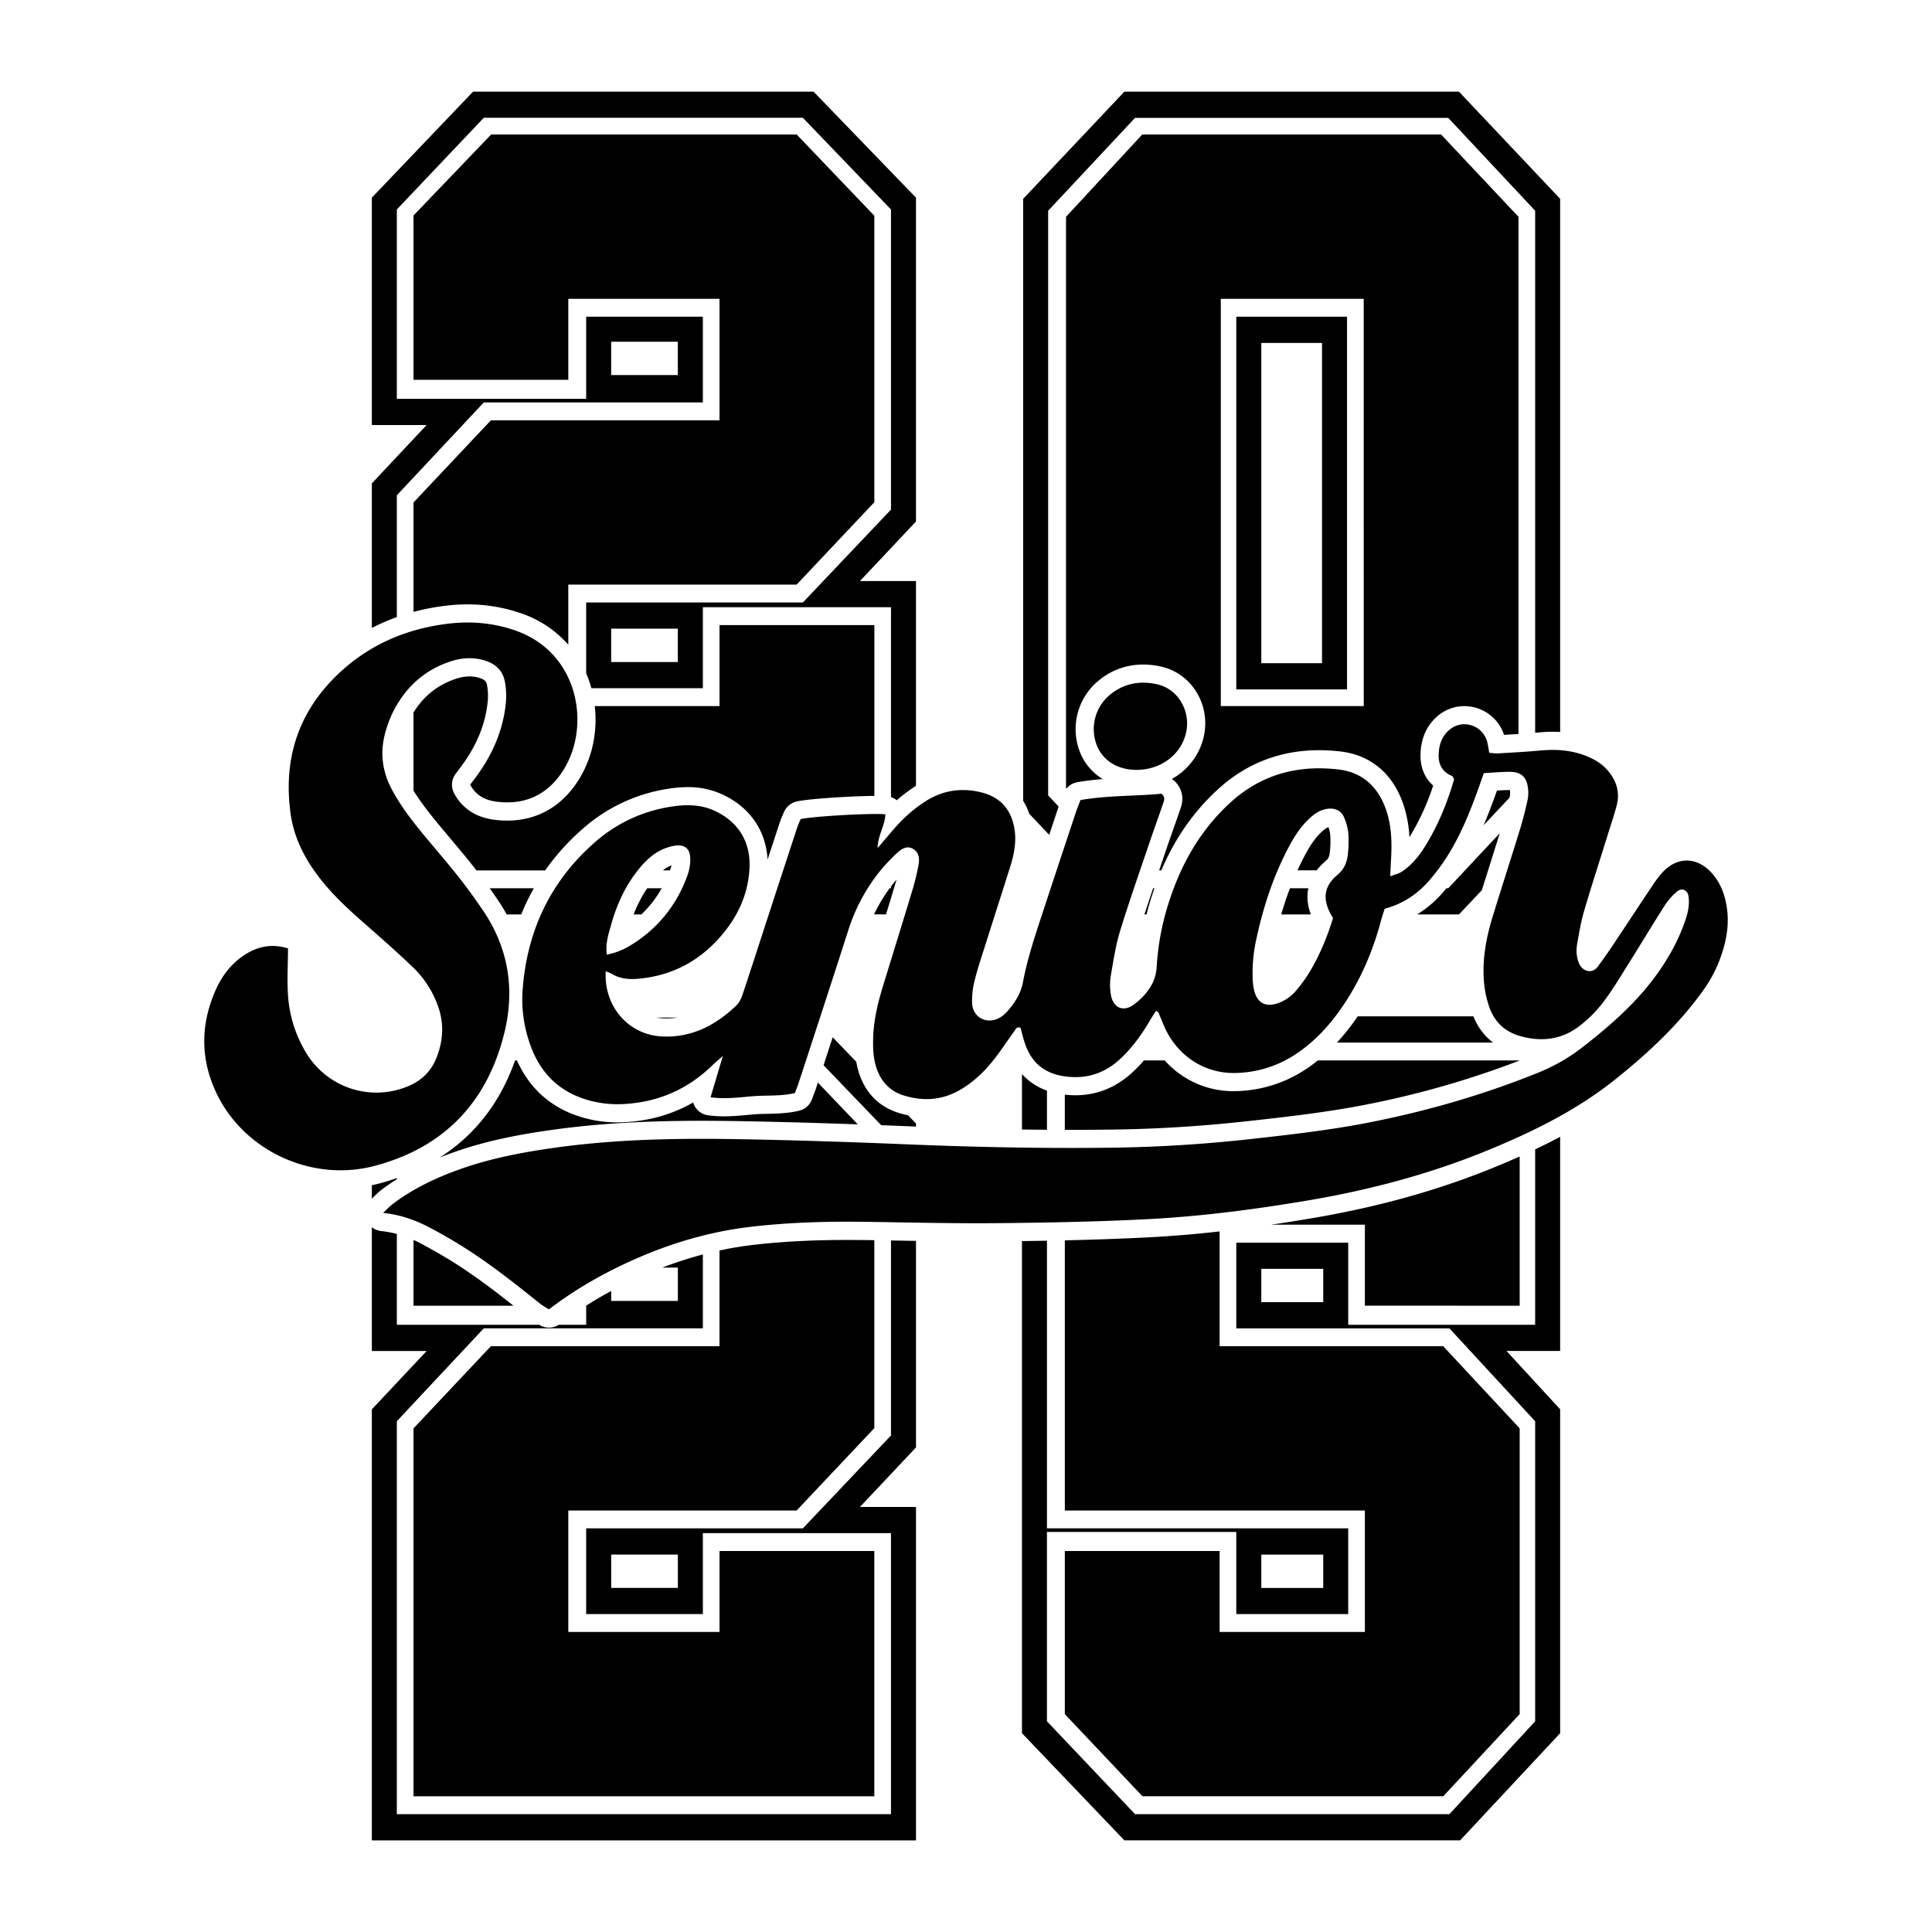
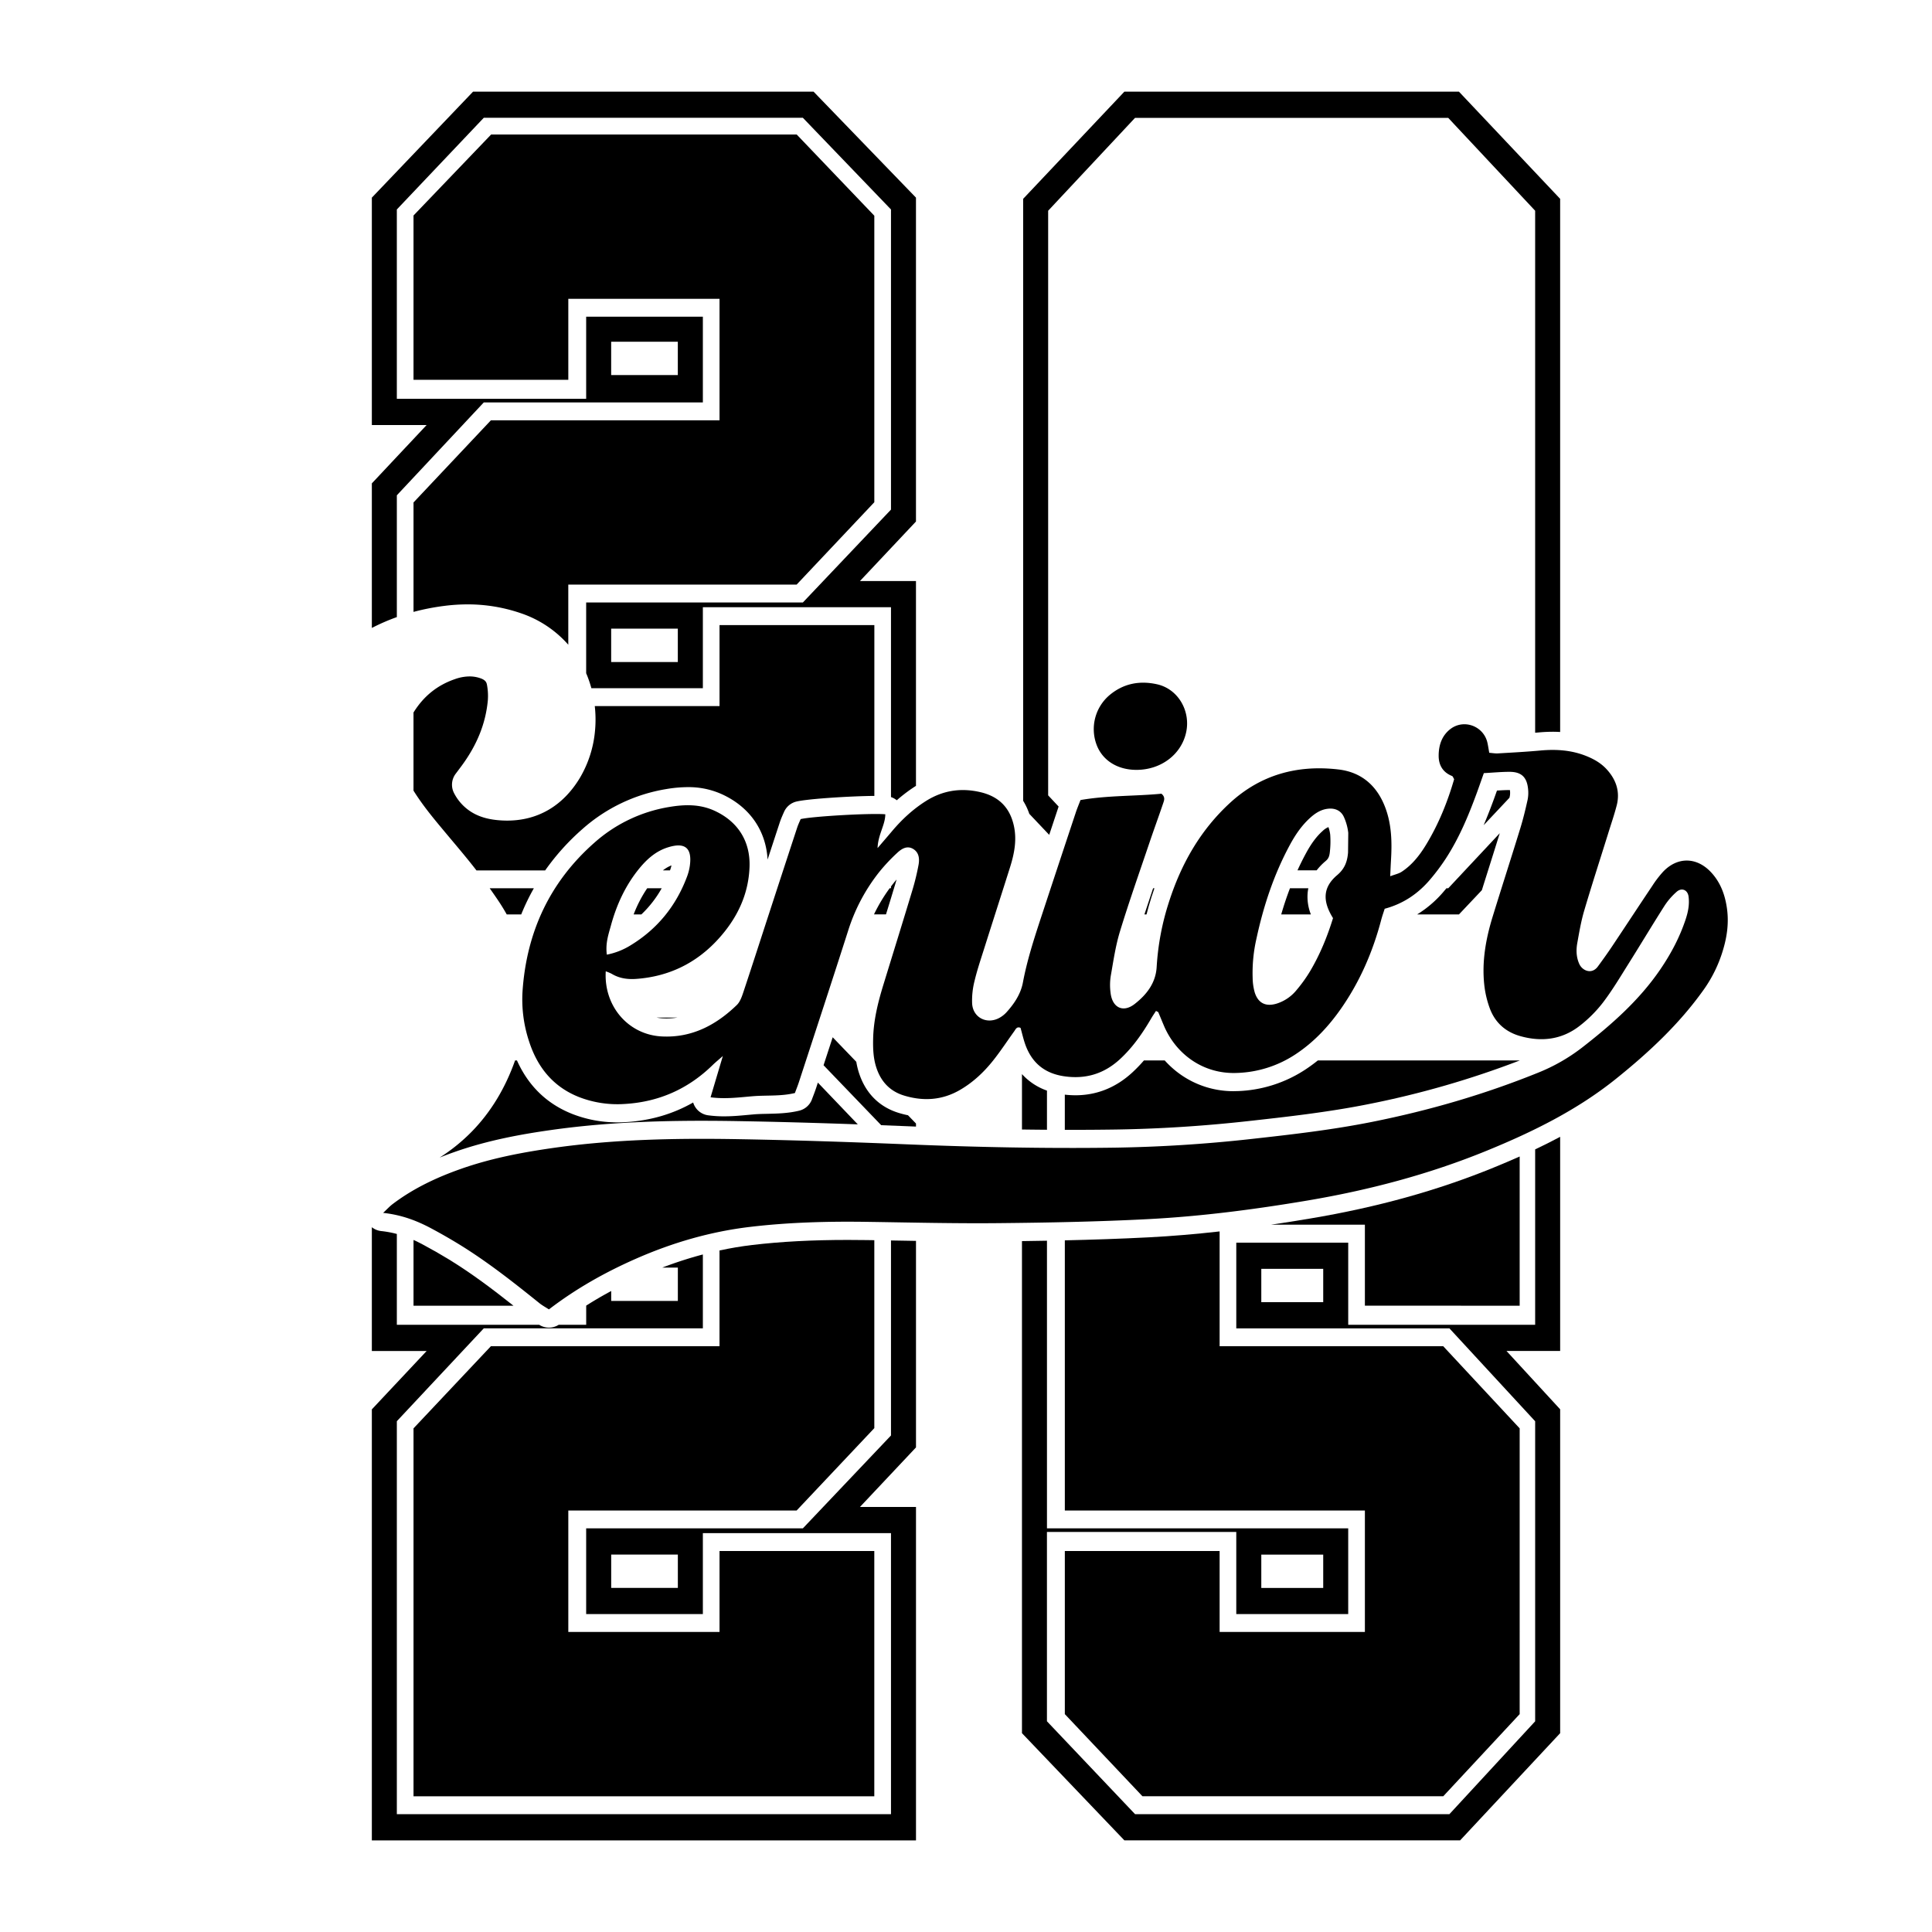
<svg xmlns="http://www.w3.org/2000/svg" viewBox="0 0 2000 2000" data-sanitized-data-name="Layer 1" data-name="Layer 1" id="Layer_1">
-   <path d="M1787.85,941.23c-1.89-14.39-6.59-27.65-16.73-38.43-14.79-15.72-34.59-16-49.41-.47a109.31,109.31,0,0,0-11.37,14.87c-13.93,20.76-27.62,41.69-41.51,62.47-4.73,7.08-9.7,14-14.75,20.87-6.3,8.55-16,4.39-19.18-2.6s-3.42-14.41-2.09-21.75c2-11.17,3.9-22.44,7.1-33.3,7.87-26.7,16.47-53.17,24.75-79.75,3-9.75,6.39-19.44,8.93-29.33,3.72-14.42-.66-26.92-10.56-37.63-5.9-6.38-13.31-10.54-21.33-13.71-15.17-6-30.84-7-46.93-5.55-14.71,1.36-29.47,2.14-44.21,3-2.72.17-5.48-.37-8.89-.63-.67-3.73-1.14-7-1.85-10.24-3.84-17.44-24.46-25.17-38.52-14.24-8.72,6.79-11.92,16.58-12,27.13-.12,9.84,4.12,17.53,13.88,21.38.82.33,1.2,1.79,2.14,3.28-6.87,23.69-16.17,46.78-29.28,68.23-6.57,10.73-14.32,20.58-25,27.6-3,2-6.87,2.75-11.9,4.67.32-6.77.51-11.74.81-16.69,1.09-18.27.74-36.4-5.7-53.85-8.41-22.78-24.44-37.15-48.62-40-42.1-4.94-80.11,5.12-112,34.28-31,28.37-51,63.61-63.65,103.28a268.39,268.39,0,0,0-12.6,66.82c-.95,16.67-10.4,28.72-22.73,38.35-12,9.41-23.29,3.91-25-11.64a60.79,60.79,0,0,1,.14-17c2.76-15.63,5-31.51,9.65-46.63,9.46-30.94,20.27-61.48,30.63-92.14,4.55-13.46,9.45-26.79,14-40.23,1.06-3.1,2.51-6.51-1.76-10-27.28,2.64-55.64,1.67-83.78,6.56-1.85,4.84-3.61,9-5,13.26q-18,54.16-35.87,108.39c-7.27,22.12-14.43,44.26-18.76,67.24-2.25,11.95-9,22-17.11,30.94a28.83,28.83,0,0,1-6.62,5.31c-13,7.61-27.9.46-28.82-14.44a81.6,81.6,0,0,1,2.52-23.54c2.77-11.58,6.63-22.91,10.22-34.28,8.73-27.62,17.63-55.19,26.35-82.81,4.49-14.21,7.43-28.51,4.08-43.58-4.13-18.6-15.38-29.88-33.67-34.43-20.33-5-39.47-2.3-57.27,8.92-13.59,8.57-25.19,19.37-35.49,31.64-4.23,5-8.54,10-14.63,17.11.48-14.07,7.92-23.79,8-35-15.79-1.3-75.53,2.14-87.64,5-1.13,2.73-2.6,5.77-3.65,9q-14.37,43.69-28.62,87.45c-9,27.55-17.85,55.13-27,82.61-1.58,4.73-3.41,10.09-6.82,13.4-21.61,20.9-46.82,34.16-77.8,32.52-34.59-1.83-60-31.41-57.86-67.41a45.14,45.14,0,0,1,6.09,2.54c8.16,4.93,17,6,26.29,5.24,33.27-2.6,61.29-16.3,83.74-40.78,19.37-21.12,31.61-45.72,32.72-74.94,1-26.65-12-47.13-36.21-58.27-15.22-7-30.95-6.6-46.8-3.94a154.11,154.11,0,0,0-77.51,36.93c-46.28,40.77-70.27,92.59-74.46,153.79a137.9,137.9,0,0,0,6.82,52.12c8.65,26.74,25,47,51.75,57.52a109.93,109.93,0,0,0,46.84,7.12q53.25-3,91.48-40.4c2.55-2.5,5.35-4.75,10.47-9.26-4.82,16.2-8.66,29.08-12.72,42.73,15.17,2,29.24.12,43.27-1.07,14.56-1.24,29.39.22,44.05-3.35,1.52-4.14,3-7.79,4.22-11.52,17.09-52.39,34.33-104.72,51.1-157.21A188.68,188.68,0,0,1,910,902.93a185.77,185.77,0,0,1,18.6-19.87c4.57-4.31,10.37-8.16,16.86-4.14,6.09,3.77,6.56,10.42,5.35,16.74a248.45,248.45,0,0,1-6,24.82c-10,33.17-20.3,66.26-30.47,99.38-5.52,18-10,36.15-10.46,55.08-.25,10.25.08,20.43,3.34,30.33,4.78,14.54,14.18,24.5,28.87,28.91,19.92,6,39.26,4.77,57.58-5.83,13.48-7.8,24.68-18.3,34.29-30.35,7.78-9.75,14.62-20.25,21.93-30.38,1.54-2.13,2.63-5.27,6.57-3.59,1.67,5.88,3,12,5.12,17.8,6.89,18.71,20.07,29.42,40.11,32.33,22.41,3.25,41.47-2.66,58-18,13.08-12.14,23.07-26.54,32-41.83,1.56-2.69,3.35-5.26,5-7.83,1.47.85,2.22,1,2.4,1.42,2,4.67,3.88,9.39,5.88,14.07,12.28,28.79,40,50,75.17,48.73a116.4,116.4,0,0,0,60.91-19.27c19.28-12.68,34.67-29.28,47.73-48.13,19.3-27.88,32.48-58.53,41.08-91.23,1-3.77,2.32-7.45,3.56-11.36,19.12-5.09,34.48-15.51,46.91-30.12a213.65,213.65,0,0,0,16.33-21.79c13.72-21.07,23.38-44.13,32-67.64,2.34-6.36,4.54-12.76,7.4-20.84,9.67-.52,18.14-1.35,26.62-1.34,12,0,17.82,5.32,19.11,17.17a36.72,36.72,0,0,1-.43,11.84c-2.21,10-4.61,19.9-7.61,29.64-9.35,30.4-19.14,60.67-28.5,91.06-7.09,23-11.33,46.45-8.76,70.57a102,102,0,0,0,5.8,24.73c5.51,14.73,16.39,24.35,31.63,28.61,22.12,6.19,43.08,3.57,61.38-10.69a134,134,0,0,0,24-24c9.62-12.59,17.78-26.32,26.23-39.78,12.7-20.19,24.94-40.67,37.76-60.79a70.36,70.36,0,0,1,12.24-14.07c5.27-4.77,11.52-2.15,12.45,4.73,1.09,8.07-.41,15.8-2.93,23.46-6.09,18.51-15.11,35.52-26,51.58-22,32.42-51,57.84-81.62,81.63a190.27,190.27,0,0,1-45.79,26c-55.48,22.4-112.73,39-171.31,50.69-41.79,8.36-84.16,13.17-126.52,17.86q-69.54,7.7-139.43,8.8c-71.62,1-143.21-.47-214.78-3.4-58.48-2.4-117-4.37-175.52-5.38-64.23-1.1-128.44.07-192.21,9.2-32.1,4.6-63.88,10.71-94.56,21.5-25.32,8.9-49.43,20.24-70.93,36.56-3,2.28-5.58,5.14-9.77,9.05,19.15,2.07,34.92,8.09,49.93,16.12q14.28,7.63,28.11,16.07c29.64,18.14,56.85,39.63,83.87,61.37,3,2.38,6.37,4.19,9.73,6.36,28.33-21.72,58.52-38.6,90.37-52.59,37.68-16.55,76.84-27.94,117.77-32.81,40.13-4.77,80.44-5.81,120.83-5.23,45.46.66,90.93,1.79,136.39,1.34,51.71-.5,103.45-1.49,155.08-4.17,55-2.86,109.74-10,164.12-19.13,64.08-10.78,126.6-27.24,186.78-51.9,47.47-19.44,93.26-42,133.55-74.43,33.78-27.17,65.29-56.52,90.55-92.09a138.68,138.68,0,0,0,20-41.19C1787.82,969.59,1789.74,955.57,1787.85,941.23ZM632.43,958.06c5.88-21.54,15.08-41.57,29.34-59,8-9.76,17.24-18,29.67-21.88,17.59-5.54,25.11.5,22.72,18.71a52.92,52.92,0,0,1-2.91,11.49c-11.31,30.25-30.54,54.09-58.13,71a73.14,73.14,0,0,1-24.94,9.87C626.64,976.31,629.94,967.18,632.43,958.06Zm763.06-75.52c-.74,9.1-3.27,16.64-11.22,23.35-14.78,12.48-15.48,26.61-4.34,44.54-6.11,19.79-13.69,38.07-23.85,55.16a148.74,148.74,0,0,1-13.86,19.27,43,43,0,0,1-20.79,14.13c-11.11,3.31-19-.46-22.53-11.6a58.68,58.68,0,0,1-2.16-15,158.93,158.93,0,0,1,3.88-40.47c7.3-34,18.1-66.63,34.66-97.28,5.68-10.52,12.36-20.33,21.35-28.36,5.14-4.59,10.84-8.23,17.9-9.06,7.55-.89,13.75,1.89,16.78,8.76a54.46,54.46,0,0,1,4.41,16.24A112.53,112.53,0,0,1,1395.49,882.54Z" />
-   <path d="M522.1,1069.19c11.1-45.26,4.23-88.07-22.31-127-8-11.73-16.27-23.3-25.08-34.42-12-15.14-24.71-29.71-37-44.63-11.93-14.49-23.26-29.39-32.13-46-10.75-20.16-12.54-41-5.58-62.66A119.31,119.31,0,0,1,406.84,737c12.6-24.87,31.63-42.78,58.27-51.88,12.65-4.32,25.55-5.29,38.48-.77,10.55,3.69,17.36,10.92,19.17,21.92a81.08,81.08,0,0,1,1,20.33c-2.61,28.45-13.52,53.76-30.29,76.68-2.25,3.09-4.57,6.13-6.73,9,6.83,12.9,18,16.79,30.16,17.94,29.56,2.82,52.05-9.44,67.21-34.51,27.47-45.38,14.8-120.53-51.09-143.19-23-7.92-46.5-9.77-70.57-6.7-44.89,5.72-84.15,23.53-116.15,55.62-38.78,38.89-52.89,86.34-45.54,140.41,3.63,26.7,15.95,49.5,32.61,70.22,15.76,19.6,34.77,35.85,53.57,52.35,13.66,12,27.2,24.14,40.34,36.69a104,104,0,0,1,25.85,39.65c6.85,18.53,5.82,36.82-1.54,54.88-5.41,13.26-14.9,22.62-28,28.33a84.84,84.84,0,0,1-106-33,130.68,130.68,0,0,1-19.46-61.11c-1-15.21-.06-30.55,0-48.08-17.72-5.5-33.55-1.67-48.1,8.91-12.26,8.91-20.91,20.87-26.95,34.57-15.53,35.25-15.69,70.77.64,105.63,28.16,60.13,98.79,93.36,164.21,76C459.57,1187.92,504.46,1141.15,522.1,1069.19Z" />
+   <path d="M1787.85,941.23c-1.89-14.39-6.59-27.65-16.73-38.43-14.79-15.72-34.59-16-49.41-.47a109.31,109.31,0,0,0-11.37,14.87c-13.93,20.76-27.62,41.69-41.51,62.47-4.73,7.08-9.7,14-14.75,20.87-6.3,8.55-16,4.39-19.18-2.6s-3.42-14.41-2.09-21.75c2-11.17,3.9-22.44,7.1-33.3,7.87-26.7,16.47-53.17,24.75-79.75,3-9.75,6.39-19.44,8.93-29.33,3.72-14.42-.66-26.92-10.56-37.63-5.9-6.38-13.31-10.54-21.33-13.71-15.17-6-30.84-7-46.93-5.55-14.71,1.36-29.47,2.14-44.21,3-2.72.17-5.48-.37-8.89-.63-.67-3.73-1.14-7-1.85-10.24-3.84-17.44-24.46-25.17-38.52-14.24-8.72,6.79-11.92,16.58-12,27.13-.12,9.84,4.12,17.53,13.88,21.38.82.33,1.2,1.79,2.14,3.28-6.87,23.69-16.17,46.78-29.28,68.23-6.57,10.73-14.32,20.58-25,27.6-3,2-6.87,2.75-11.9,4.67.32-6.77.51-11.74.81-16.69,1.09-18.27.74-36.4-5.7-53.85-8.41-22.78-24.44-37.15-48.62-40-42.1-4.94-80.11,5.12-112,34.28-31,28.37-51,63.61-63.65,103.28a268.39,268.39,0,0,0-12.6,66.82c-.95,16.67-10.4,28.72-22.73,38.35-12,9.41-23.29,3.91-25-11.64a60.79,60.79,0,0,1,.14-17c2.76-15.63,5-31.51,9.65-46.63,9.46-30.94,20.27-61.48,30.63-92.14,4.55-13.46,9.45-26.79,14-40.23,1.06-3.1,2.51-6.51-1.76-10-27.28,2.64-55.64,1.67-83.78,6.56-1.85,4.84-3.61,9-5,13.26q-18,54.16-35.87,108.39c-7.27,22.12-14.43,44.26-18.76,67.24-2.25,11.95-9,22-17.11,30.94a28.83,28.83,0,0,1-6.62,5.31c-13,7.61-27.9.46-28.82-14.44a81.6,81.6,0,0,1,2.52-23.54c2.77-11.58,6.63-22.91,10.22-34.28,8.73-27.62,17.63-55.19,26.35-82.81,4.49-14.21,7.43-28.51,4.08-43.58-4.13-18.6-15.38-29.88-33.67-34.43-20.33-5-39.47-2.3-57.27,8.92-13.59,8.57-25.19,19.37-35.49,31.64-4.23,5-8.54,10-14.63,17.11.48-14.07,7.92-23.79,8-35-15.79-1.3-75.53,2.14-87.64,5-1.13,2.73-2.6,5.77-3.65,9q-14.37,43.69-28.62,87.45c-9,27.55-17.85,55.13-27,82.61-1.58,4.73-3.41,10.09-6.82,13.4-21.61,20.9-46.82,34.16-77.8,32.52-34.59-1.83-60-31.41-57.86-67.41a45.14,45.14,0,0,1,6.09,2.54c8.16,4.93,17,6,26.29,5.24,33.27-2.6,61.29-16.3,83.74-40.78,19.37-21.12,31.61-45.72,32.72-74.94,1-26.65-12-47.13-36.21-58.27-15.22-7-30.95-6.6-46.8-3.94a154.11,154.11,0,0,0-77.51,36.93c-46.28,40.77-70.27,92.59-74.46,153.79a137.9,137.9,0,0,0,6.82,52.12c8.65,26.74,25,47,51.75,57.52a109.93,109.93,0,0,0,46.84,7.12q53.25-3,91.48-40.4c2.55-2.5,5.35-4.75,10.47-9.26-4.82,16.2-8.66,29.08-12.72,42.73,15.17,2,29.24.12,43.27-1.07,14.56-1.24,29.39.22,44.05-3.35,1.52-4.14,3-7.79,4.22-11.52,17.09-52.39,34.33-104.72,51.1-157.21A188.68,188.68,0,0,1,910,902.93a185.77,185.77,0,0,1,18.6-19.87c4.57-4.31,10.37-8.16,16.86-4.14,6.09,3.77,6.56,10.42,5.35,16.74a248.45,248.45,0,0,1-6,24.82c-10,33.17-20.3,66.26-30.47,99.38-5.52,18-10,36.15-10.46,55.08-.25,10.25.08,20.43,3.34,30.33,4.78,14.54,14.18,24.5,28.87,28.91,19.92,6,39.26,4.77,57.58-5.83,13.48-7.8,24.68-18.3,34.29-30.35,7.78-9.75,14.62-20.25,21.93-30.38,1.54-2.13,2.63-5.27,6.57-3.59,1.67,5.88,3,12,5.12,17.8,6.89,18.71,20.07,29.42,40.11,32.33,22.41,3.25,41.47-2.66,58-18,13.08-12.14,23.07-26.54,32-41.83,1.56-2.69,3.35-5.26,5-7.83,1.47.85,2.22,1,2.4,1.42,2,4.67,3.88,9.39,5.88,14.07,12.28,28.79,40,50,75.17,48.73a116.4,116.4,0,0,0,60.91-19.27c19.28-12.68,34.67-29.28,47.73-48.13,19.3-27.88,32.48-58.53,41.08-91.23,1-3.77,2.32-7.45,3.56-11.36,19.12-5.09,34.48-15.51,46.91-30.12a213.65,213.65,0,0,0,16.33-21.79c13.72-21.07,23.38-44.13,32-67.64,2.34-6.36,4.54-12.76,7.4-20.84,9.67-.52,18.14-1.35,26.62-1.34,12,0,17.82,5.32,19.11,17.17a36.72,36.72,0,0,1-.43,11.84c-2.21,10-4.61,19.9-7.61,29.64-9.35,30.4-19.14,60.67-28.5,91.06-7.09,23-11.33,46.45-8.76,70.57a102,102,0,0,0,5.8,24.73c5.51,14.73,16.39,24.35,31.63,28.61,22.12,6.19,43.08,3.57,61.38-10.69a134,134,0,0,0,24-24c9.62-12.59,17.78-26.32,26.23-39.78,12.7-20.19,24.94-40.67,37.76-60.79a70.36,70.36,0,0,1,12.24-14.07c5.27-4.77,11.52-2.15,12.45,4.73,1.09,8.07-.41,15.8-2.93,23.46-6.09,18.51-15.11,35.52-26,51.58-22,32.42-51,57.84-81.62,81.63a190.27,190.27,0,0,1-45.79,26c-55.48,22.4-112.73,39-171.31,50.69-41.79,8.36-84.16,13.17-126.52,17.86q-69.54,7.7-139.43,8.8c-71.62,1-143.21-.47-214.78-3.4-58.48-2.4-117-4.37-175.52-5.38-64.23-1.1-128.44.07-192.21,9.2-32.1,4.6-63.88,10.71-94.56,21.5-25.32,8.9-49.43,20.24-70.93,36.56-3,2.28-5.58,5.14-9.77,9.05,19.15,2.07,34.92,8.09,49.93,16.12q14.28,7.63,28.11,16.07c29.64,18.14,56.85,39.63,83.87,61.37,3,2.38,6.37,4.19,9.73,6.36,28.33-21.72,58.52-38.6,90.37-52.59,37.68-16.55,76.84-27.94,117.77-32.81,40.13-4.77,80.44-5.81,120.83-5.23,45.46.66,90.93,1.79,136.39,1.34,51.71-.5,103.45-1.49,155.08-4.17,55-2.86,109.74-10,164.12-19.13,64.08-10.78,126.6-27.24,186.78-51.9,47.47-19.44,93.26-42,133.55-74.43,33.78-27.17,65.29-56.52,90.55-92.09a138.68,138.68,0,0,0,20-41.19C1787.82,969.59,1789.74,955.57,1787.85,941.23ZM632.43,958.06c5.88-21.54,15.08-41.57,29.34-59,8-9.76,17.24-18,29.67-21.88,17.59-5.54,25.11.5,22.72,18.71a52.92,52.92,0,0,1-2.91,11.49c-11.31,30.25-30.54,54.09-58.13,71a73.14,73.14,0,0,1-24.94,9.87C626.64,976.31,629.94,967.18,632.43,958.06Zm763.06-75.52c-.74,9.1-3.27,16.64-11.22,23.35-14.78,12.48-15.48,26.61-4.34,44.54-6.11,19.79-13.69,38.07-23.85,55.16a148.74,148.74,0,0,1-13.86,19.27,43,43,0,0,1-20.79,14.13c-11.11,3.31-19-.46-22.53-11.6a58.68,58.68,0,0,1-2.16-15,158.93,158.93,0,0,1,3.88-40.47c7.3-34,18.1-66.63,34.66-97.28,5.68-10.52,12.36-20.33,21.35-28.36,5.14-4.59,10.84-8.23,17.9-9.06,7.55-.89,13.75,1.89,16.78,8.76a54.46,54.46,0,0,1,4.41,16.24Z" />
  <path d="M1227.82,758.41c5-22.32-8.2-45.08-29.85-50-18-4.07-34.89-1-49.42,11.21A46.16,46.16,0,0,0,1135,770.47c5.93,16.49,21.55,26.49,41.4,26.5C1201.68,797,1222.75,781.19,1227.82,758.41Z" />
  <path d="M602.94,858.21a172.8,172.8,0,0,1,86.81-41.37,134.24,134.24,0,0,1,22.23-2,83.36,83.36,0,0,1,35.55,7.44c28.6,13.16,45.42,37.5,47.07,67.56,4.23-12.91,8.47-25.86,12.7-38.72,1-3,2.2-5.78,3.17-8,.35-.81.69-1.58,1-2.24a18.78,18.78,0,0,1,13-11.12c12.68-3,58.2-5.7,80.66-5.83V647.1H744.85v83.82H615.71A124.36,124.36,0,0,1,616,756a116,116,0,0,1-15.83,49.48c-17.41,28.76-43.4,44-75.16,44-3.24,0-6.58-.16-9.92-.48-9.4-.89-17.27-3.07-24.06-6.65a49.74,49.74,0,0,1-20.94-21.21,18.8,18.8,0,0,1,1.56-20.05l2.1-2.8c1.5-2,3-4,4.52-6.06,15.83-21.65,24.57-43.66,26.74-67.31a62.12,62.12,0,0,0-.82-15.55c-.44-2.71-1.3-5.3-6.82-7.23a33.78,33.78,0,0,0-11.27-1.91,46,46,0,0,0-14.94,2.72c-18.41,6.29-32.58,17.66-43.11,34.64v80.85c7.53,12.09,16.27,23.19,24.17,32.8,4.62,5.61,9.4,11.3,14,16.8,7.66,9.1,15.58,18.51,23.17,28.09q1.92,2.42,3.84,4.92h71.11A243,243,0,0,1,602.94,858.21Z" />
  <path d="M506.92,919.51c2.71,3.81,5.5,7.83,8.4,12.1q5,7.38,9.25,15h15a227.81,227.81,0,0,1,13.09-27.11Z" />
  <path d="M410.81,512.74l90-96.14H727.6V327.85H606.8v85h-196v-196l90-94.91H831.13l91.22,94.91V527.54l-91.22,96.14H606.8v73.26c.87,2,1.7,4.12,2.46,6.24q1.65,4.55,2.93,9.25H727.6V628.61H922.35V825.13a18.8,18.8,0,0,1,6,3.31,158.07,158.07,0,0,1,19.86-14.93v-212h-58l58-61.64V204.59l-106-109.7H489.7L384.93,204.59V440h56.7l-56.7,60.39V650.05a211.06,211.06,0,0,1,25.88-11.24Zm221.87-159h69v34.52h-69Zm69,331.58h-69V650.79h69Z" />
  <path d="M926.82,915c.45-1.48.89-3,1.31-4.51-1.18,1.36-2.29,2.71-3.35,4.05-.82,1-1.64,2.1-2.43,3.16v1.77H921a170.69,170.69,0,0,0-16.25,27.11h12.42C920.44,936.09,923.66,925.53,926.82,915Z" />
  <path d="M693.64,900.84a37,37,0,0,0,1.47-5,34.92,34.92,0,0,0-8.88,5.17h7.34A1.34,1.34,0,0,1,693.64,900.84Z" />
  <path d="M685,919.51H670a132.32,132.32,0,0,0-14.06,27.11h8A114.56,114.56,0,0,0,685,919.51Z" />
  <path d="M508.19,435.09l-80.12,85.05v113.3a241.51,241.51,0,0,1,32-6.24A190.19,190.19,0,0,1,484,625.65a169,169,0,0,1,55.11,9.13,113.76,113.76,0,0,1,49.18,32.64V605.19H824.66l80.43-85.28V223.31l-80.33-84.05H508.4l-80.33,83.82v170.1H588.31V309.36H744.85V435.09Z" />
-   <path d="M1489.75,740a42.16,42.16,0,0,1,26.16-9h0A43.27,43.27,0,0,1,1557,760.74c4.93-.3,9.93-.6,14.93-.93V224.44l-80.12-85.18H1182.43l-78.89,85.18V815.83l.45.49a18.76,18.76,0,0,1,11.32-6.6c8.83-1.54,17.59-2.52,26.25-3.22a56.88,56.88,0,0,1-24.25-29.67,65,65,0,0,1,19.16-71.6,71.38,71.38,0,0,1,47-17.3,85,85,0,0,1,18.67,2.16c31.57,7.16,51.33,39.64,44,72.4a66.91,66.91,0,0,1-33,43.85c.38.26.74.53,1.1.82a25.22,25.22,0,0,1,9.69,18.29,29.75,29.75,0,0,1-2,11.94l-.13.38c-2.19,6.42-4.47,12.88-6.68,19.13-2.44,6.91-5,14.05-7.33,21.05-2.56,7.56-5.18,15.23-7.71,22.65l-.15.42h2.25c14.29-33.44,33.63-61.1,58.7-84,29.33-26.82,64.54-40.41,104.66-40.41a192.21,192.21,0,0,1,22.22,1.33c15.54,1.82,29,7.48,40.13,16.8,10.47,8.8,18.52,20.7,23.93,35.35A123.69,123.69,0,0,1,1459,866.6c.32-.51.64-1,1-1.55a247,247,0,0,0,23.6-51.86c-8.61-7.6-13.26-18.52-13.1-31.46C1470.73,759.44,1481.1,746.74,1489.75,740Zm-78-9.09H1263.78V309.36H1411.7Z" />
  <path d="M1353.65,924.51a46,46,0,0,1,.73-5h-19q-5,13-9.06,27.11h30.7A49.78,49.78,0,0,1,1353.65,924.51Z" />
-   <path d="M1394.44,327.85H1279.8V713.66h114.64Zm-25.89,358.69h-62.86V355h62.86Z" />
  <path d="M1497.36,919.51c-.91,1.1-1.82,2.2-2.75,3.29A114.83,114.83,0,0,1,1467,946.62h43.31l23.7-25.09c2.42-7.73,4.85-15.42,7.24-23,3.73-11.83,7.56-24,11.31-36l-53.34,57Z" />
  <path d="M1086.14,864.25q4.65-14,9.52-28.68c.07-.22.15-.42.22-.64l-10.83-11.57V218.15L1175,122h324.18l90,96.15V758.53c1.28-.11,2.58-.21,3.85-.33,4.91-.45,9.7-.68,14.24-.68q4,0,7.79.23V205.83L1510.3,94.89H1163.94L1059.17,205.83V829a65.28,65.28,0,0,1,6.36,13.48Z" />
  <path d="M1186.87,946.62q2.3-9.11,5.2-18.19c1-3,2-6,3-8.92h-1.37q-4.57,13.49-9,27.11Z" />
  <path d="M1375.18,856.22a19.29,19.29,0,0,0-6,4c-6.29,5.61-11.8,13-17.34,23.28q-4.59,8.49-8.68,17.47H1363a61.68,61.68,0,0,1,9.15-9.5c2.79-2.35,4.12-4.43,4.61-10.5a96.35,96.35,0,0,0,.27-16.94A34.12,34.12,0,0,0,1375.18,856.22Z" />
  <path d="M1563,824a19.27,19.27,0,0,0,.09-5.73c0-.14,0-.28,0-.41h-.43c-4.11,0-8.43.23-13,.52-1.12,3.2-2.23,6.29-3.35,9.35-3.09,8.4-6.51,17.33-10.43,26.5l26.72-28.41C1562.72,825.15,1562.86,824.54,1563,824Z" />
  <path d="M437.69,1288.33c-3.28-1.76-6.48-3.33-9.62-4.74v68.08H531.54c-21.82-17.29-43.65-33.72-66.68-47.82C456.3,1298.62,447.16,1293.39,437.69,1288.33Z" />
-   <path d="M384.93,1240.83l2.4-2.33a81.81,81.81,0,0,1,7.7-6.9q7.52-5.7,15.78-10.9v-1.15c-5.86,2-11.88,3.92-18.08,5.57-2.59.68-5.19,1.28-7.8,1.83Z" />
  <path d="M690,1054.28a72.86,72.86,0,0,0,11.37-.9H679.65a44.49,44.49,0,0,0,6.25.79C687.28,1054.24,688.67,1054.28,690,1054.28Z" />
  <path d="M922.35,1284.12V1486l-91.22,96.14H606.8v88.75H727.6V1587.1H922.35V1878H410.81V1471.24l90-96.15H727.6v-76.47a410.24,410.24,0,0,0-42.05,13.61h16.16v34.51h-69v-10.29q-13.47,7.23-25.88,15.12v19.82H578.4a18.8,18.8,0,0,1-20.25,0H410.81v-94a104.7,104.7,0,0,0-16.2-3,18.73,18.73,0,0,1-9.68-4v128.18h56.7l-56.7,60.4v446.2h563.3V1560h-58l58-61.64v-213.8l-19.67-.33ZM701.71,1643.8h-69v-34.52h69Z" />
  <path d="M845,1125.81c-1,3-2,5.76-3.06,8.47-.46,1.2-.93,2.44-1.4,3.73a18.79,18.79,0,0,1-13.19,11.76c-11.55,2.82-22.84,3-32.8,3.25-5,.1-9.64.19-14.12.57l-6.3.57c-7.78.72-15.83,1.47-24.43,1.47a122.92,122.92,0,0,1-16.64-1.07,18.76,18.76,0,0,1-13.27-8.43,18.55,18.55,0,0,1-2.23-4.83c-21.11,12.06-44.58,18.88-70.14,20.33-2.72.16-5.46.23-8.15.23a127,127,0,0,1-46.63-8.62c-26.34-10.34-45.62-29-57.49-55.48h-1.94c-10.14,28.69-25,53.26-44.42,73.25a185.4,185.4,0,0,1-33.69,27.32q7.76-3.13,16-6c35.4-12.44,71-18.49,98.13-22.37,46.39-6.64,96.38-9.73,157.32-9.73,11.92,0,24.31.11,37.89.35,38.15.65,78.27,1.74,123.54,3.36l-41.33-43.24Z" />
  <path d="M940.39,1165.91l7.84.32v-3.15l-8.27-8.56c-3.08-.64-6.17-1.4-9.27-2.34-20.2-6.06-34.49-20.26-41.32-41a80.55,80.55,0,0,1-2.94-12L862,1073.79q-2.09,6.4-4.17,12.76l-5.28,16.18,59.65,62.06Z" />
  <path d="M824.66,1563.68l80.43-85.28V1283.84l-8.12-.12c-6.64-.1-13.16-.15-19.37-.15-36.9,0-69.27,1.72-99,5.25q-16.83,2-33.77,5.66v99.1H508.19l-80.12,85.05v380.88h477V1605.59H744.85v83.82H588.31V1563.68Z" />
  <path d="M1057.94,1111.9v57.36q13.08.18,25.88.27V1129A63.25,63.25,0,0,1,1057.94,1111.9Z" />
  <path d="M1589.19,1371.39H1395.67v-85H1279.8v88.74h220.64l88.75,96.15v310.61L1500.44,1878H1175l-91.21-96.15v-196h196v85.05h115.87v-88.75H1083.82V1284.38c-8.92.16-17.57.3-25.88.41v509.39l106,110.93h347.6l103.53-110.93V1458.91l-55.56-60.4h55.56V1176.83c-8.76,4.68-17.42,9-25.88,13ZM1369.79,1348h-64.1v-34.51h64.1Zm-64.1,261.31h64.1v34.52h-64.1Z" />
  <path d="M1189.69,1280.86c-29.71,1.54-59.52,2.51-87.38,3.14v279.68h310.62v125.73H1262.55v-83.82H1102.31v168.87l80.33,85h311.43l79.09-85V1478.63L1494,1393.58H1262.55V1274.77C1237.09,1277.63,1212.89,1279.65,1189.69,1280.86Z" />
  <path d="M1351.34,1107.17a135.79,135.79,0,0,1-70.54,22.34c-1.26,0-2.53.07-3.79.07a94.82,94.82,0,0,1-55.06-17.36,97.81,97.81,0,0,1-16.23-14.46H1184.2a154.62,154.62,0,0,1-11.73,12.18c-17.06,15.85-37,23.88-59.18,23.88a98.14,98.14,0,0,1-11-.64v36.43h6.23c15.38,0,30.71-.1,45.59-.32,45.08-.64,91.39-3.57,137.63-8.69,38.73-4.29,82.64-9.15,124.9-17.61a951.79,951.79,0,0,0,156.5-45.15v-.09H1364.25C1360.06,1101.11,1355.77,1104.25,1351.34,1107.17Z" />
-   <path d="M1404.19,1054a227.53,227.53,0,0,1-20.14,25.23h161.44a63.17,63.17,0,0,1-20.2-27.11H1405.46C1405,1052.77,1404.62,1053.41,1404.19,1054Z" />
  <path d="M1573.16,1351.67V1197.21c-9.21,4.1-18.07,7.83-26.42,11.25-58.36,23.9-120.76,41.25-190.79,53q-20.7,3.48-40.29,6.35h97.27v83.82Z" />
</svg>